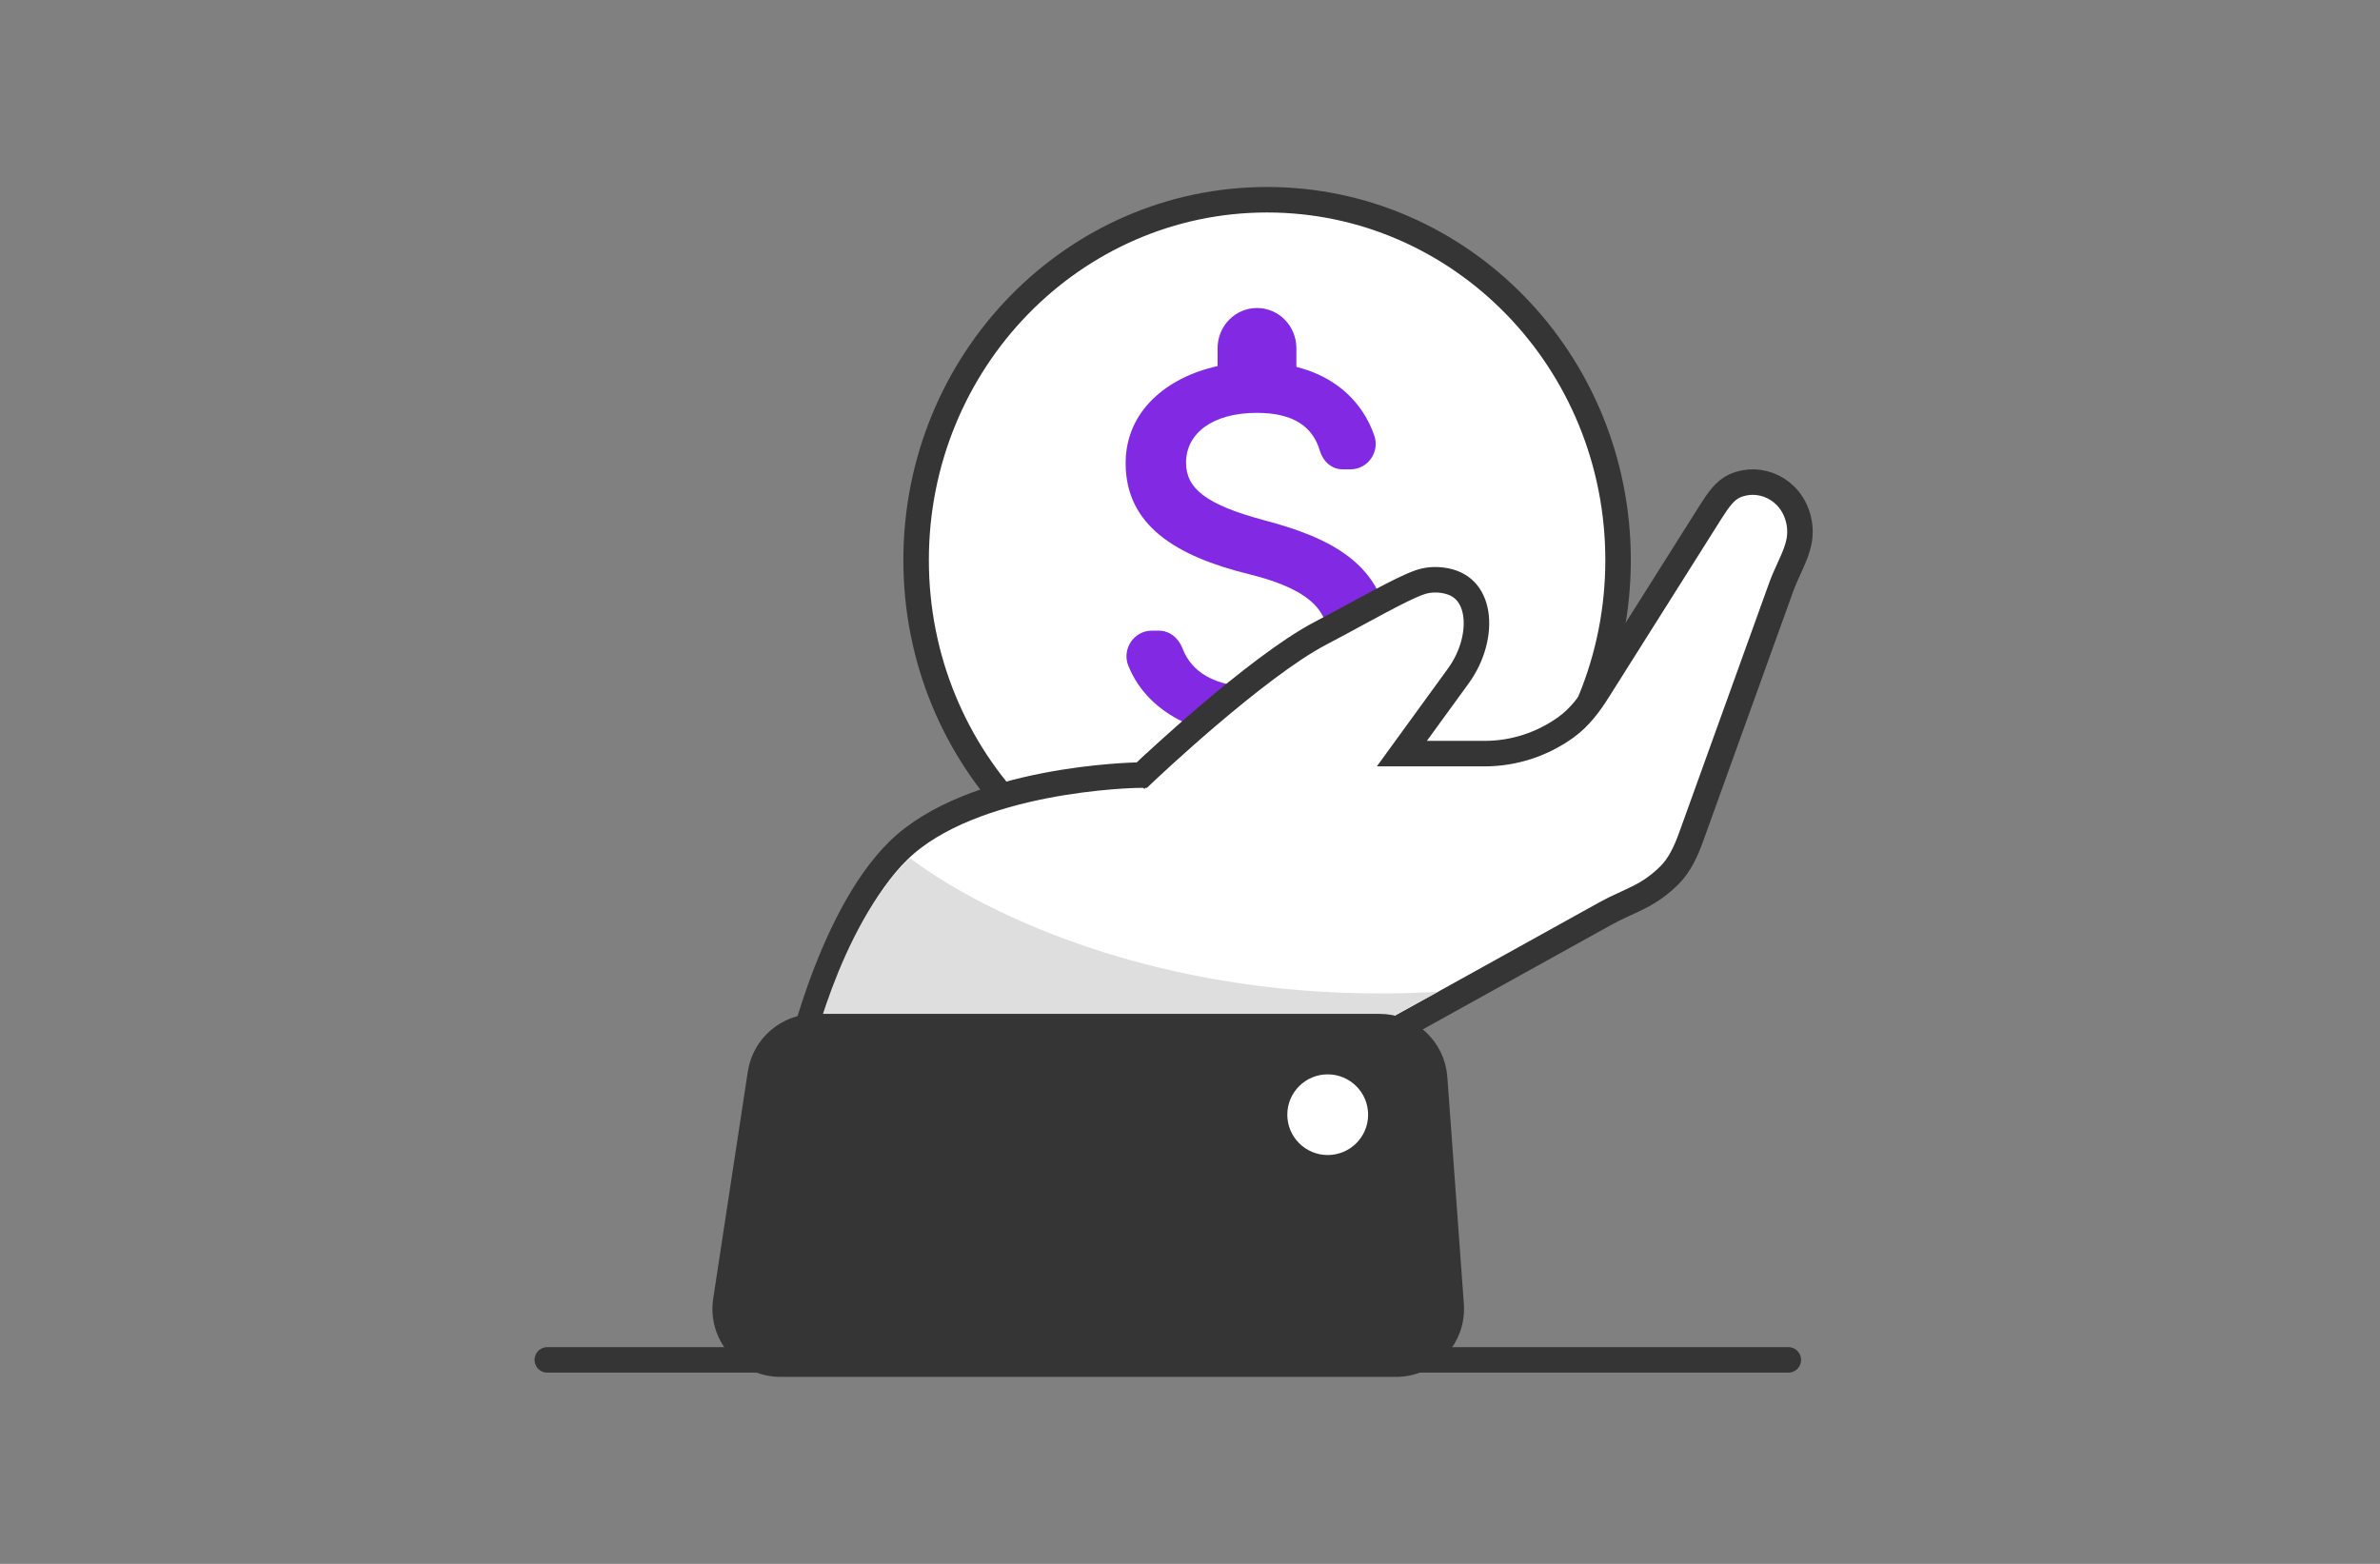
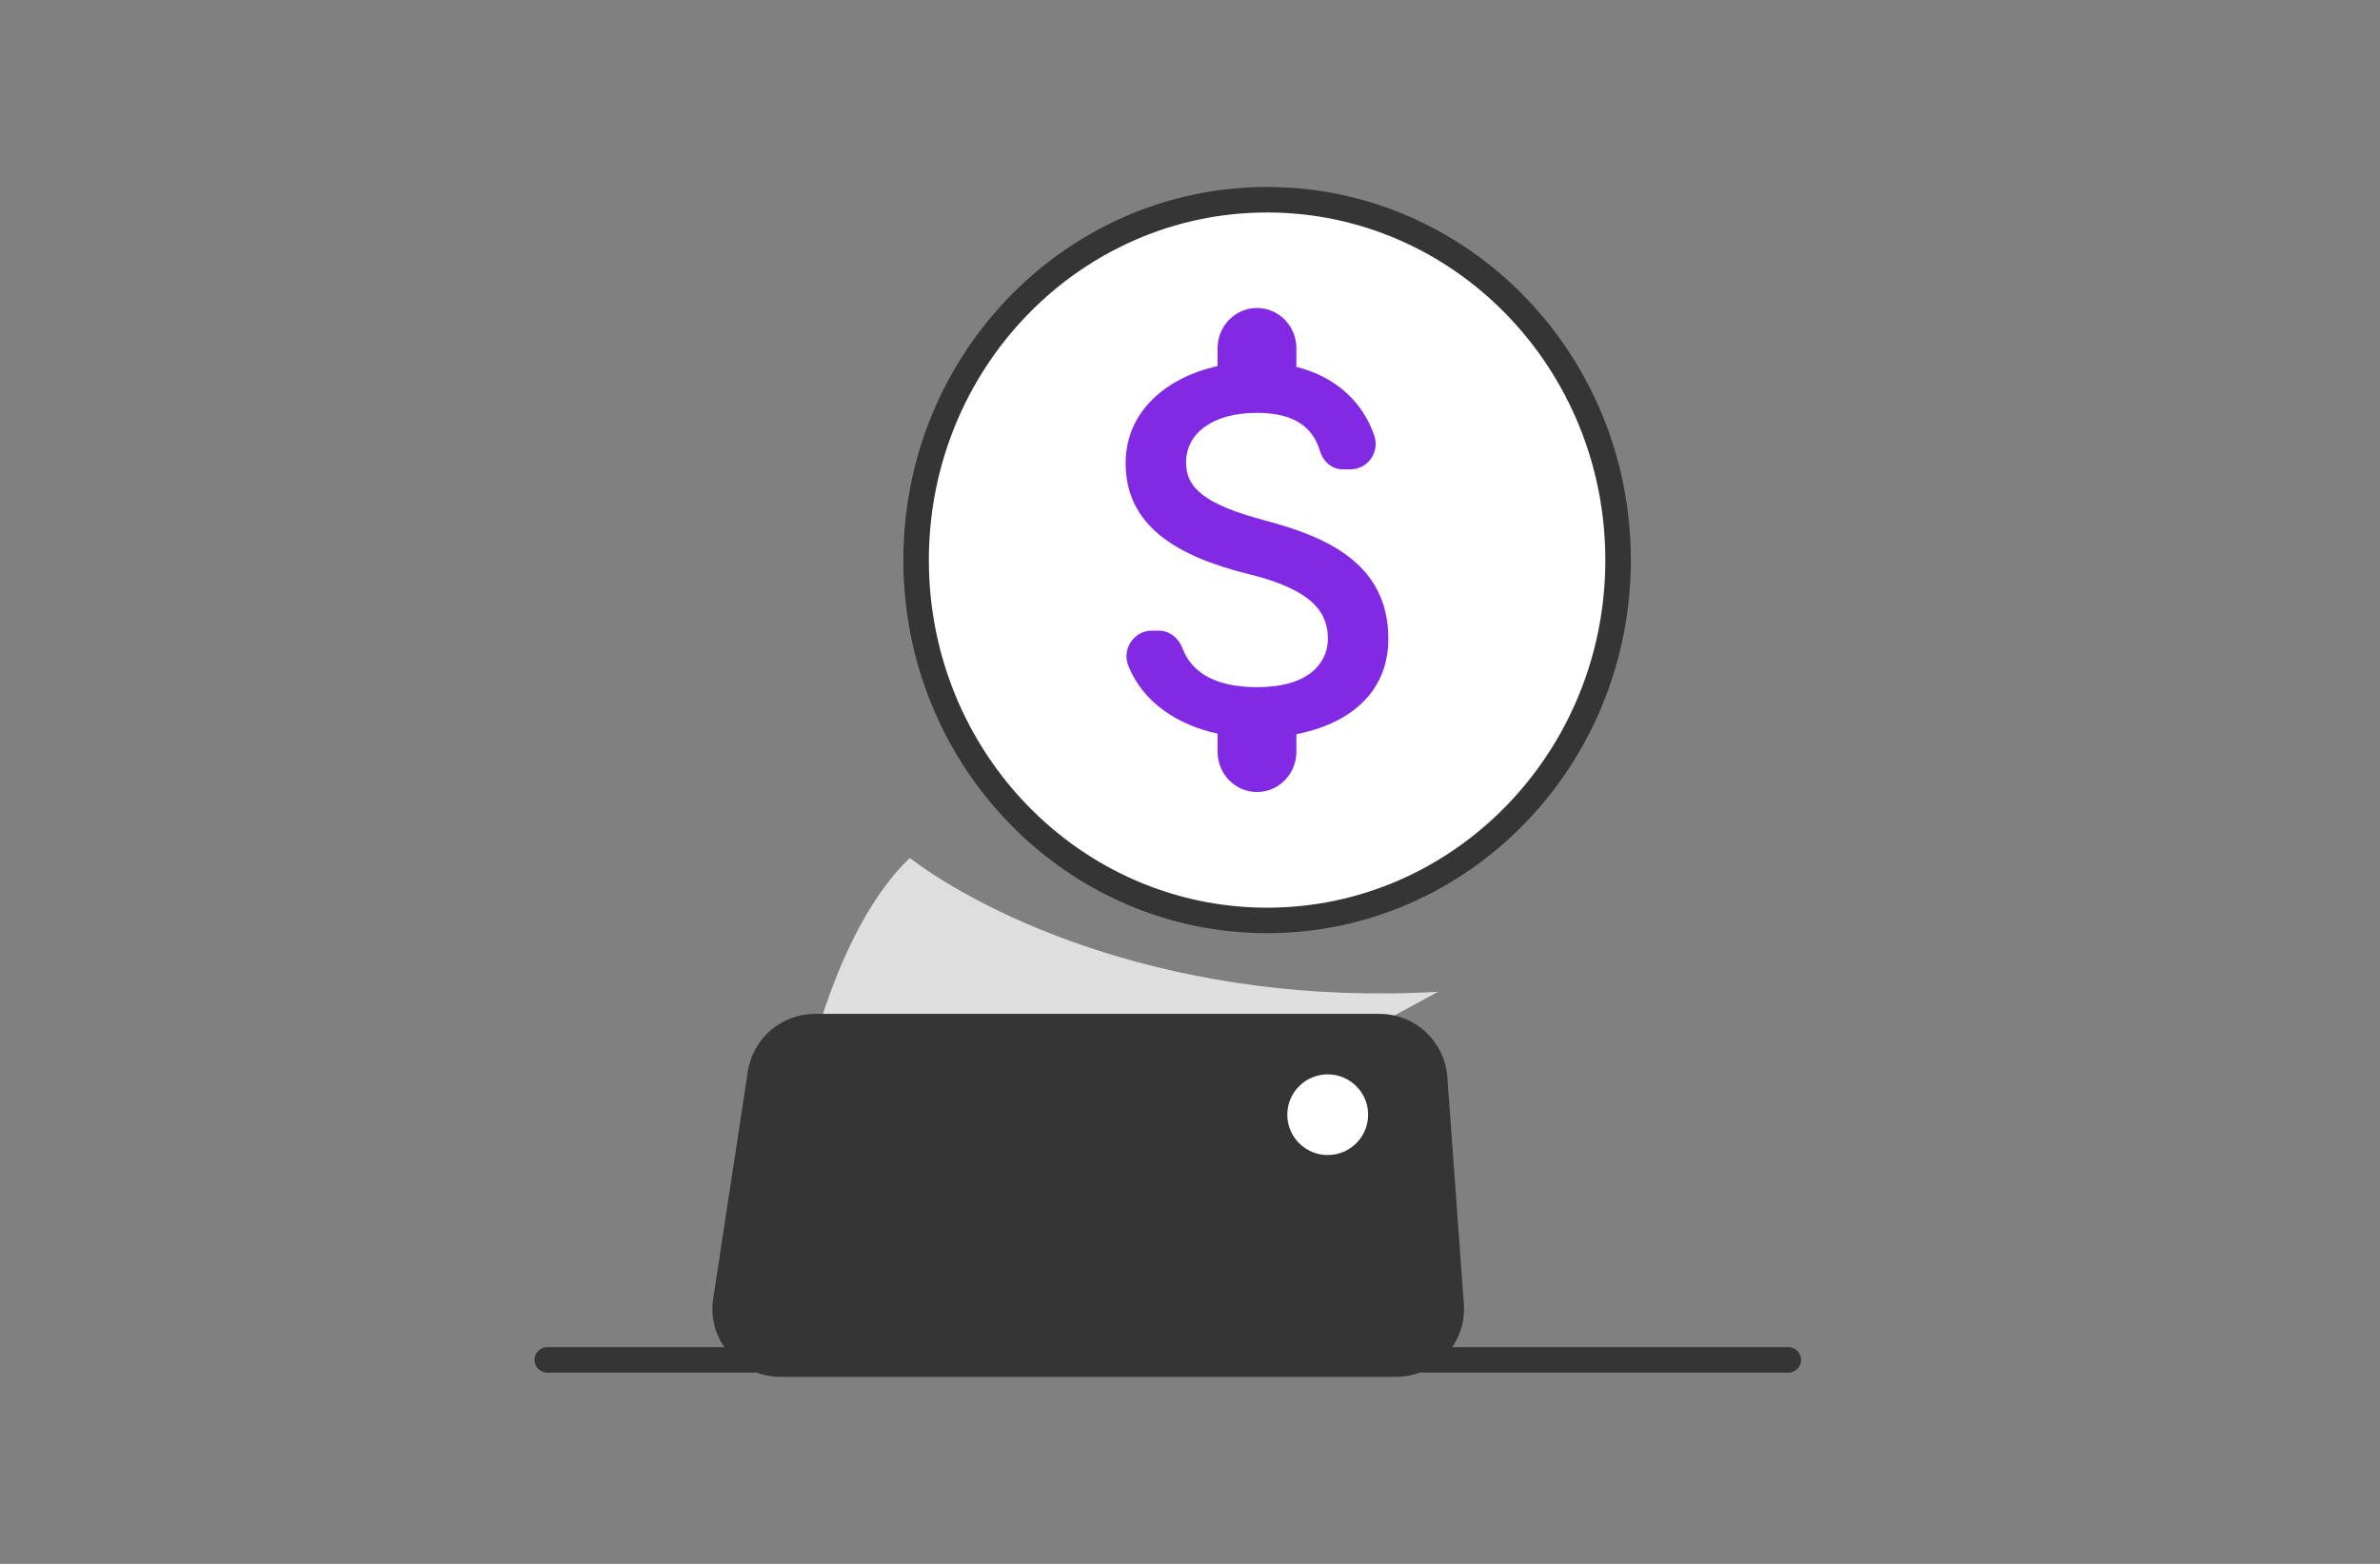
<svg xmlns="http://www.w3.org/2000/svg" width="140" height="92" viewBox="0 0 140 92" fill="none">
  <rect x="0" y="0" width="140" height="92" fill="#808080" stroke="none" />
  <path d="M95.181 32.949C95.181 44.675 85.92 54.148 74.535 54.148C63.15 54.148 53.889 44.675 53.889 32.949C53.889 21.223 63.15 11.75 74.535 11.75C85.92 11.75 95.181 21.223 95.181 32.949Z" fill="white" stroke="#353536" stroke-width="1.5" />
  <path d="M74.404 30.616C70.896 29.683 69.768 28.718 69.768 27.215C69.768 25.49 71.329 24.288 73.94 24.288C76.135 24.288 77.232 25.142 77.633 26.503C77.819 27.136 78.329 27.61 78.978 27.61H79.442C80.461 27.61 81.188 26.582 80.832 25.601C80.183 23.735 78.669 22.184 76.258 21.583V20.491C76.258 19.178 75.223 18.119 73.94 18.119C72.658 18.119 71.622 19.178 71.622 20.491V21.536C68.624 22.2 66.214 24.193 66.214 27.246C66.214 30.901 69.165 32.72 73.477 33.78C77.34 34.729 78.112 36.121 78.112 37.592C78.112 38.684 77.355 40.424 73.94 40.424C71.391 40.424 70.077 39.49 69.567 38.162C69.335 37.545 68.81 37.102 68.176 37.102H67.744C66.708 37.102 65.982 38.177 66.368 39.158C67.249 41.357 69.304 42.654 71.622 43.16V44.22C71.622 45.533 72.658 46.593 73.94 46.593C75.223 46.593 76.258 45.533 76.258 44.22V43.192C79.272 42.607 81.667 40.819 81.667 37.576C81.667 33.084 77.912 31.549 74.404 30.616Z" fill="#8229E3" />
-   <path d="M66.875 45.603L67.168 45.599L67.381 45.397L66.865 44.853L67.381 45.397L67.381 45.397L67.382 45.396L67.385 45.393L67.399 45.38L67.453 45.329C67.501 45.284 67.572 45.217 67.665 45.131C67.849 44.959 68.118 44.711 68.452 44.406C69.122 43.796 70.055 42.962 71.108 42.065C73.233 40.256 75.785 38.246 77.65 37.268C78.41 36.87 79.156 36.465 79.85 36.088C80.298 35.846 80.723 35.615 81.117 35.405C82.15 34.854 82.965 34.447 83.516 34.257C83.926 34.115 84.368 34.075 84.815 34.13C85.447 34.207 85.889 34.447 86.195 34.764C86.506 35.087 86.716 35.531 86.805 36.074C86.984 37.175 86.64 38.585 85.783 39.766L83.328 43.143L82.463 44.334H83.935H87.336C89.058 44.334 90.723 43.785 92.117 42.783C92.941 42.19 93.522 41.378 93.996 40.628L100.605 30.151C101.084 29.391 101.48 28.839 102.033 28.589C103.495 27.93 105.356 28.732 105.795 30.564C105.899 30.996 105.906 31.442 105.822 31.869C105.743 32.27 105.587 32.668 105.389 33.112C105.344 33.214 105.295 33.32 105.245 33.43C105.088 33.776 104.914 34.156 104.777 34.536L99.495 49.192C99.168 50.102 98.795 50.893 98.216 51.475C97.696 51.998 97.101 52.432 96.453 52.761C96.193 52.894 95.928 53.016 95.648 53.145C95.594 53.17 95.539 53.195 95.483 53.221C95.147 53.376 94.794 53.543 94.447 53.736L82.371 60.433C82.122 60.571 81.91 60.767 81.755 61.006L80.808 62.454H46.949C46.992 62.276 47.043 62.076 47.101 61.856C47.345 60.922 47.717 59.633 48.223 58.212C49.246 55.343 50.783 52.051 52.862 50.023C55.001 47.936 58.447 46.811 61.472 46.22C62.967 45.929 64.323 45.774 65.305 45.693C65.795 45.652 66.191 45.629 66.463 45.617C66.599 45.611 66.704 45.608 66.773 45.605C66.808 45.605 66.835 45.604 66.852 45.603L66.871 45.603L66.875 45.603L66.875 45.603L66.875 45.603Z" fill="white" stroke="#353536" stroke-width="1.5" />
  <path d="M53.516 50.473C49.262 54.536 47.524 62.826 47.524 62.826L81.34 62.826L82.441 61.177C82.543 61.025 80.95 60.322 81.112 60.233L84.595 58.343C69.076 59.246 57.985 53.859 53.516 50.473Z" fill="#DEDEDF" />
  <path d="M44.73 63.154C44.972 61.567 46.337 60.394 47.943 60.394H81.147C82.851 60.394 84.265 61.709 84.389 63.408L85.361 76.764C85.498 78.647 84.008 80.25 82.12 80.25H45.908C43.918 80.25 42.395 78.478 42.695 76.51L44.73 63.154Z" fill="#353536" stroke="#353536" stroke-width="1.5" />
  <ellipse cx="78.101" cy="65.576" rx="2.377" ry="2.373" fill="white" />
  <path d="M32.195 80H105.195" stroke="#353536" stroke-width="1.5" stroke-linecap="round" />
</svg>